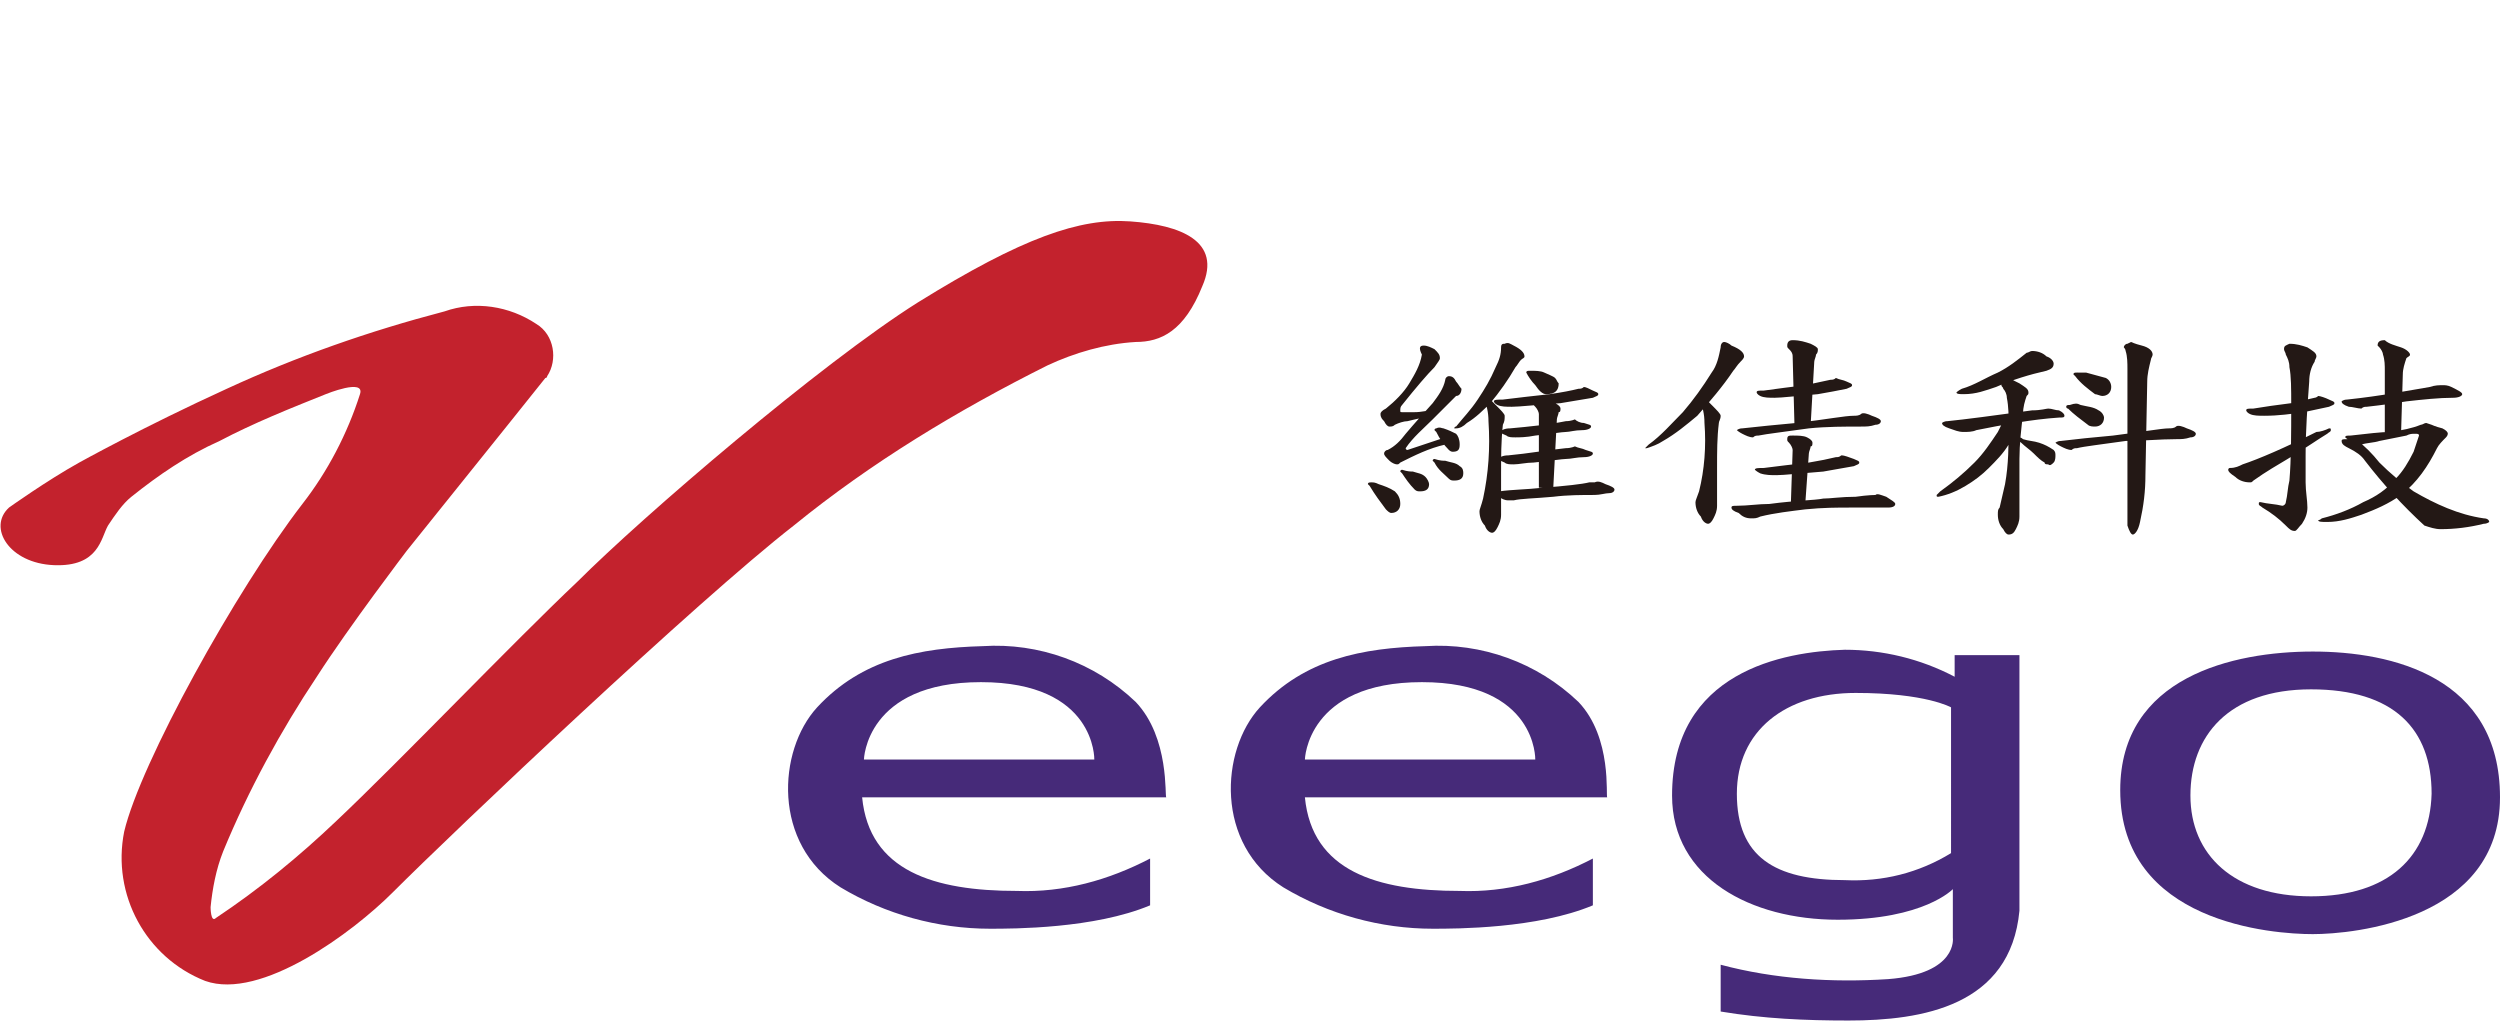
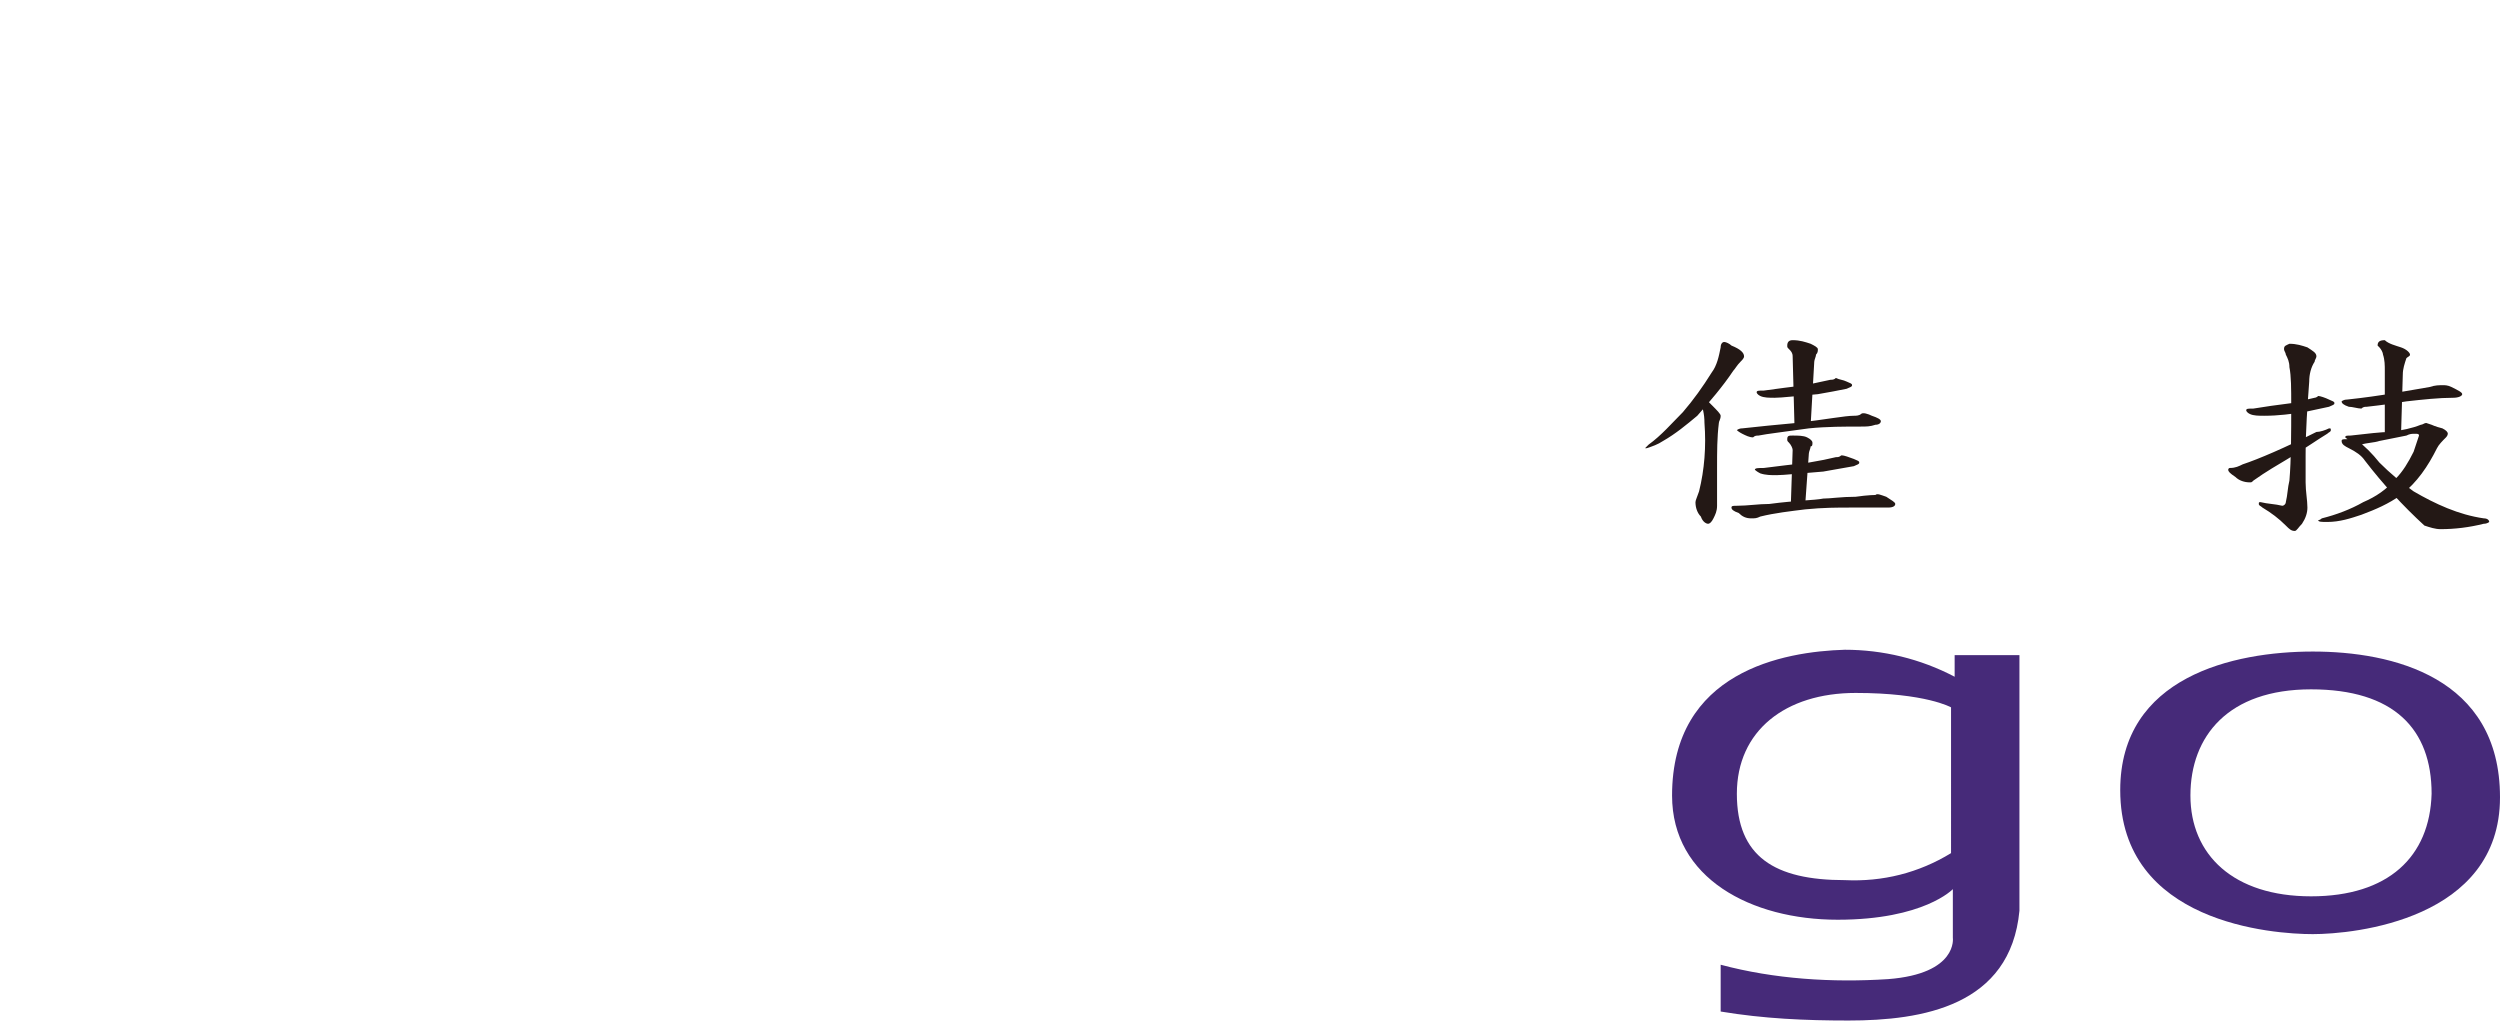
<svg xmlns="http://www.w3.org/2000/svg" version="1.1" id="c6cae524-c6fd-4c88-a553-28791769cdd8" x="0px" y="0px" viewBox="0 0 138.9 57" style="enable-background:new 0 0 138.9 57;" xml:space="preserve">
  <style type="text/css">
	.st0{fill:#C3222D;}
	.st1{fill:#462A79;}
	.st2{fill:#231815;}
</style>
  <title>logo</title>
  <g>
-     <path class="st0" d="M18.1,21.9c-2,0.8-4,1.6-5.9,2.6c-1.8,0.8-3.4,1.9-4.9,3.1c-0.5,0.4-0.9,1-1.3,1.6c-0.4,0.7-0.5,2.3-3,2.2   c-2.5-0.1-3.7-2.1-2.5-3.2c0,0,2.1-1.5,3.9-2.5c0,0,3.6-2,8.2-4.1c3.9-1.8,7.9-3.2,12.1-4.3c1.7-0.6,3.6-0.3,5.1,0.7   c1,0.6,1.2,2,0.6,2.9c0,0,0,0.1-0.1,0.1l-2,2.5l-5.7,7.1c0,0-3.2,4.2-5,7c-2,3-3.8,6.3-5.2,9.7c-0.4,1-0.6,2.1-0.7,3.1   c0,0,0,0.9,0.3,0.6c2.4-1.6,4.6-3.4,6.7-5.4c3.5-3.3,9.7-9.8,13.4-13.3c3.6-3.6,13.5-12.1,18.9-15.5c5.8-3.6,9-4.7,11.8-4.5   s5.1,1.1,4,3.6c-1,2.5-2.3,3.1-3.7,3.1c-1.7,0.1-3.4,0.6-4.9,1.3c-5,2.5-9.8,5.4-14.1,8.9c-5.4,4.2-18.8,16.9-22.3,20.4   c-2.2,2.2-7.3,6-10.4,4.9c-3.3-1.3-5.2-4.8-4.5-8.3c0.9-3.8,6.2-13.4,9.9-18.2c1.4-1.8,2.5-3.9,3.2-6.1   C20.3,21,18.1,21.9,18.1,21.9z" />
    <path class="st1" d="M128.5,36.2c-4.4,0-10.7,1.4-10.7,7.7c0,7.4,8.5,8,10.7,8c2.3,0,10.4-0.8,10.4-7.6   C138.9,37.6,132.9,36.2,128.5,36.2z M128.4,49.8c-4.3,0-6.7-2.3-6.7-5.6s2.1-5.9,6.7-5.9c4.6,0,6.7,2.2,6.7,5.8   C135,47.6,132.7,49.8,128.4,49.8z" />
-     <path class="st1" d="M63.1,39c-2.3-2.2-5.4-3.3-8.5-3.1c-3.5,0.1-6.7,0.7-9.2,3.4c-2.2,2.4-2.5,7.6,1.3,10c2.5,1.5,5.4,2.3,8.3,2.3   c1.3,0,5.8,0,8.9-1.3v-2.6c-2.3,1.2-4.8,1.9-7.4,1.8c-4.6,0-8.2-1.1-8.6-5.2h16.9C64.7,44.3,65,41,63.1,39z M48,42.2   c0,0,0.1-4.3,6.5-4.3s6.3,4.3,6.3,4.3H48z" />
-     <path class="st1" d="M87.7,39c-2.3-2.2-5.4-3.3-8.5-3.1c-3.5,0.1-6.7,0.7-9.2,3.4c-2.2,2.4-2.5,7.6,1.3,10c2.5,1.5,5.4,2.3,8.3,2.3   c1.3,0,5.8,0,8.9-1.3v-2.6c-2.3,1.2-4.8,1.9-7.4,1.8c-4.6,0-8.2-1.1-8.6-5.2h16.8C89.2,44.3,89.6,41,87.7,39z M72.5,42.2   c0,0,0.1-4.3,6.5-4.3s6.3,4.3,6.3,4.3H72.5z" />
    <path class="st1" d="M108.6,36.4v1.2c-1.9-1-4-1.5-6.1-1.5c-3.4,0.1-9.6,1.2-9.6,8.1c0,4.6,4.4,6.9,9.2,6.9c4.8,0,6.4-1.7,6.4-1.7   v2.7c0,0,0.3,2-3.6,2.3c-3.1,0.2-6.3,0-9.3-0.8v2.6c2.4,0.4,4.7,0.5,7.1,0.5c4.1,0,9-0.8,9.5-6.1V36.4H108.6z M108.4,47.4   c-1.8,1.1-3.8,1.6-5.9,1.5c-3.9,0-6-1.3-6-4.8s2.7-5.6,6.6-5.6s5.3,0.8,5.3,0.8V47.4z" />
  </g>
  <g>
-     <path class="st2" d="M76.6,26.9c0.3,0.1,0.6,0.2,0.9,0.4c0.2,0.2,0.3,0.4,0.3,0.7c0,0.3-0.2,0.5-0.5,0.5c-0.1,0-0.2-0.1-0.3-0.2   c-0.3-0.4-0.6-0.8-0.9-1.3L76,26.9c0-0.1,0.1-0.1,0.2-0.1C76.3,26.8,76.4,26.8,76.6,26.9z M79.1,19.2c0.2,0,0.4,0.1,0.6,0.2   c0.2,0.2,0.3,0.3,0.3,0.5c0,0.1-0.1,0.2-0.3,0.5c-0.4,0.4-1,1.1-1.8,2.1c-0.1,0.1-0.1,0.2-0.1,0.3c0,0.1,0,0.1,0.1,0.1s0.3,0,0.7,0   c0.4,0,0.7-0.1,0.9-0.1c0.2,0,0.3,0,0.3,0.1c0,0.1-0.1,0.1-0.3,0.2c-0.9,0.2-1.3,0.3-1.3,0.3c-0.2,0-0.5,0.1-0.7,0.2   c-0.1,0.1-0.2,0.1-0.3,0.1c-0.1,0-0.2-0.1-0.3-0.3c-0.1-0.1-0.2-0.2-0.2-0.4c0-0.1,0.1-0.2,0.3-0.3c0.5-0.4,1-0.9,1.3-1.4   s0.6-1,0.7-1.6C78.8,19.3,78.9,19.2,79.1,19.2z M80.5,20.9c0.2,0,0.3,0.1,0.4,0.3c0.1,0.1,0.2,0.3,0.3,0.4c0,0.2-0.1,0.4-0.3,0.4   c-0.5,0.5-0.9,0.9-1.3,1.3c-0.5,0.5-1.1,1-1.5,1.6c0,0,0,0.1,0.1,0.1c0,0,0.6-0.2,1.8-0.6c0.2-0.1,0.4-0.1,0.6-0.1   c0.1,0,0.2,0,0.2,0.1s-0.2,0.2-0.5,0.3c-0.9,0.2-1.7,0.6-2.5,1c-0.1,0.1-0.1,0.1-0.2,0.1s-0.3-0.1-0.4-0.2   c-0.2-0.2-0.3-0.3-0.3-0.4c0-0.1,0.1-0.2,0.2-0.2c0.4-0.2,0.7-0.5,1-0.9c0,0,0.5-0.6,1.5-1.7c0.3-0.4,0.6-0.8,0.7-1.3   C80.3,21,80.4,20.9,80.5,20.9z M78.5,26.2c0.3,0.1,0.5,0.1,0.7,0.3c0.1,0.1,0.2,0.3,0.2,0.4c0,0.3-0.2,0.4-0.5,0.4   c-0.1,0-0.2,0-0.3-0.1c-0.3-0.3-0.5-0.6-0.7-0.9l-0.1-0.1c0-0.1,0.1-0.1,0.1-0.1C78.2,26.2,78.4,26.2,78.5,26.2z M80.3,25.6   c0.3,0.1,0.6,0.1,0.8,0.3c0.2,0.1,0.2,0.3,0.2,0.4c0,0.3-0.2,0.4-0.5,0.4c-0.1,0-0.2,0-0.3-0.1c-0.3-0.3-0.6-0.5-0.8-0.9l-0.1-0.1   c0-0.1,0.1-0.1,0.1-0.1C80,25.6,80.2,25.6,80.3,25.6z M80.2,23.8c0.3,0.1,0.5,0.2,0.7,0.3c0.1,0.1,0.2,0.3,0.2,0.6   s-0.1,0.4-0.4,0.4c-0.1,0-0.2-0.1-0.2-0.1c-0.3-0.3-0.5-0.6-0.7-1l-0.1-0.1c0-0.1,0.1-0.1,0.1-0.1C80,23.7,80.1,23.8,80.2,23.8z    M84.1,19.2c0.4,0.2,0.6,0.4,0.6,0.6c0,0.1-0.1,0.1-0.2,0.2c-0.1,0.1-0.2,0.3-0.3,0.4c-0.4,0.7-0.9,1.4-1.4,2   c-0.4,0.4-0.8,0.8-1.3,1.1c-0.2,0.2-0.4,0.3-0.6,0.3c-0.1,0-0.1,0-0.1,0s0-0.1,0.1-0.1c0.4-0.5,0.8-0.9,1.2-1.5   c0.4-0.6,0.7-1.1,1-1.8c0.2-0.4,0.3-0.7,0.3-1.1c0-0.2,0.1-0.2,0.2-0.2C83.8,19,83.9,19.1,84.1,19.2z M83.1,22.5   c0.3,0.3,0.5,0.5,0.5,0.6c0,0.2,0,0.3-0.1,0.5c-0.1,0.9-0.1,1.8-0.1,2.7v2.3c0,0.3-0.1,0.5-0.2,0.7s-0.2,0.3-0.3,0.3   c-0.1,0-0.3-0.1-0.4-0.4c-0.2-0.2-0.3-0.5-0.3-0.8c0-0.1,0.1-0.3,0.2-0.7c0.3-1.4,0.4-2.8,0.3-4.3c0-0.5-0.1-0.9-0.3-1.4   c0-0.1,0.1-0.1,0.3-0.1C82.7,22.1,82.8,22.2,83.1,22.5z M88.5,21.7c0.2,0.1,0.3,0.1,0.3,0.2s-0.1,0.1-0.3,0.2   c-0.6,0.1-1.2,0.2-1.8,0.3c-1.4,0.1-2.3,0.2-2.7,0.2c-0.3,0-0.6,0-0.8-0.1C83,22.4,83,22.3,83,22.3c0-0.1,0.2-0.1,0.5-0.1   c0.8-0.1,1.7-0.2,2.6-0.3c0.7-0.1,1.2-0.2,1.6-0.3c0.1,0,0.2,0,0.3-0.1C88.1,21.5,88.3,21.6,88.5,21.7z M89.2,26.9   c0.3,0.1,0.5,0.2,0.5,0.3c0,0.1-0.1,0.2-0.3,0.2c-0.2,0-0.5,0.1-0.8,0.1c-0.7,0-1.5,0-2.3,0.1c-1.1,0.1-1.8,0.1-2.2,0.2   c-0.1,0-0.2,0-0.3,0c-0.2,0-0.4-0.1-0.5-0.2c-0.2-0.1-0.3-0.1-0.3-0.2s0.1-0.1,0.3-0.1c0.7-0.1,1.5-0.1,2.4-0.2   c1.3-0.1,2.2-0.2,2.6-0.3c0.1,0,0.2,0,0.3,0C88.8,26.7,89,26.8,89.2,26.9z M88,23.5c0.3,0.1,0.4,0.1,0.4,0.2c0,0.1-0.2,0.2-0.5,0.2   c-0.4,0-0.7,0.1-0.9,0.1c-0.2,0-0.8,0.1-1.7,0.2c-0.5,0.1-0.9,0.1-1.1,0.1s-0.4,0-0.5-0.1c-0.2-0.1-0.3-0.1-0.3-0.2   c0-0.1,0.2-0.2,0.5-0.2c1.1-0.1,2.1-0.2,3.1-0.4c0.3,0,0.5-0.1,0.5-0.1C87.6,23.4,87.8,23.5,88,23.5z M88.1,25   c0.3,0.1,0.4,0.1,0.4,0.2c0,0.1-0.2,0.2-0.5,0.2c-0.4,0-0.7,0.1-1,0.1c-0.2,0-0.8,0.1-1.8,0.2c-0.4,0-0.8,0.1-1.1,0.1   c-0.2,0-0.4,0-0.5-0.1c-0.2-0.1-0.3-0.1-0.3-0.2c0-0.1,0.2-0.2,0.5-0.2c1.1-0.1,2.2-0.3,3.2-0.4c0.3,0,0.5-0.1,0.5-0.1   C87.7,24.9,87.9,24.9,88.1,25z M85.8,20.7c0.2,0.1,0.5,0.2,0.6,0.3s0.1,0.2,0.2,0.3c0,0.4-0.2,0.6-0.7,0.6c-0.2,0-0.4-0.2-0.6-0.5   c-0.2-0.2-0.4-0.5-0.5-0.7c0-0.1,0.1-0.1,0.2-0.1C85.3,20.6,85.6,20.6,85.8,20.7z M86.4,22.4c0.2,0.1,0.3,0.2,0.3,0.3   c0,0.1,0,0.2-0.1,0.2c0,0.1-0.1,0.3-0.1,0.4l-0.2,3.8h-0.8V23c0-0.1-0.1-0.3-0.2-0.4c-0.1-0.1-0.1-0.1-0.1-0.2   c0-0.2,0.1-0.2,0.3-0.2C85.8,22.3,86.1,22.4,86.4,22.4z" />
    <path class="st2" d="M96.2,19.2c0.5,0.2,0.7,0.4,0.7,0.6c0,0.1-0.1,0.2-0.2,0.3c-0.2,0.2-0.3,0.4-0.4,0.5c-0.6,0.9-1.3,1.7-2,2.5   c-0.6,0.5-1.2,1-1.9,1.4c-0.3,0.2-0.6,0.3-0.9,0.4c-0.1,0-0.1,0-0.1,0s0.1-0.1,0.2-0.2c0.7-0.5,1.3-1.2,1.9-1.8   c0.6-0.7,1.1-1.4,1.6-2.2c0.3-0.4,0.4-0.9,0.5-1.4c0-0.2,0.1-0.3,0.2-0.3C95.9,19,96.1,19.1,96.2,19.2z M95.1,22.5   c0.3,0.3,0.5,0.5,0.5,0.6c0,0.2-0.1,0.3-0.1,0.4c-0.1,0.8-0.1,1.6-0.1,2.5v2.1c0,0.3-0.1,0.5-0.2,0.7s-0.2,0.3-0.3,0.3   c-0.1,0-0.3-0.1-0.4-0.4c-0.2-0.2-0.3-0.5-0.3-0.8c0-0.1,0.1-0.3,0.2-0.6c0.3-1.2,0.4-2.5,0.3-3.8c0-0.5-0.1-0.9-0.3-1.4   c0-0.1,0.1-0.1,0.3-0.1C94.7,22.1,94.9,22.3,95.1,22.5z M104.8,27.6c0.3,0.2,0.5,0.3,0.5,0.4s-0.1,0.2-0.4,0.2c-0.2,0-0.5,0-0.9,0   s-0.8,0-1.2,0c-0.7,0-1.5,0-2.5,0.1c-0.8,0.1-1.7,0.2-2.5,0.4c-0.2,0.1-0.3,0.1-0.5,0.1c-0.3,0-0.5-0.1-0.7-0.3   c-0.3-0.1-0.4-0.2-0.4-0.3c0-0.1,0.1-0.1,0.3-0.1c0.6,0,1.2-0.1,1.8-0.1c1.5-0.2,2.5-0.2,3-0.3c0.4,0,1-0.1,1.8-0.1   c0.7-0.1,1.1-0.1,1.1-0.1C104.3,27.4,104.5,27.5,104.8,27.6z M104,23.1c0.3,0.1,0.5,0.2,0.5,0.3c0,0.1-0.1,0.2-0.3,0.2   c-0.3,0.1-0.5,0.1-0.8,0.1c-0.9,0-1.9,0-2.9,0.1c-1.4,0.2-2.3,0.3-2.8,0.4c-0.1,0-0.2,0-0.3,0.1c-0.2,0-0.4-0.1-0.6-0.2   c-0.2-0.1-0.3-0.2-0.3-0.2s0.1-0.1,0.3-0.1c0.9-0.1,1.9-0.2,3-0.3c1.7-0.2,2.7-0.4,3.2-0.4c0.1,0,0.3,0,0.4-0.1   C103.5,22.9,103.8,23,104,23.1z M103,25.5c0.2,0.1,0.3,0.1,0.3,0.2c0,0.1-0.1,0.1-0.3,0.2c-0.6,0.1-1.1,0.2-1.7,0.3   c-1.3,0.1-2.2,0.2-2.6,0.2c-0.3,0-0.6,0-0.9-0.1c-0.2-0.1-0.3-0.2-0.3-0.2c0-0.1,0.2-0.1,0.5-0.1c0.8-0.1,1.6-0.2,2.5-0.3   c0.6-0.1,1.1-0.2,1.5-0.3c0.1,0,0.2,0,0.3-0.1C102.5,25.3,102.7,25.4,103,25.5z M102.6,21.2c0.2,0.1,0.3,0.1,0.3,0.2   s-0.1,0.1-0.3,0.2c-0.5,0.1-1,0.2-1.6,0.3c-1.2,0.1-2,0.2-2.4,0.2c-0.3,0-0.6,0-0.8-0.1c-0.2-0.1-0.2-0.2-0.2-0.2   c0-0.1,0.1-0.1,0.4-0.1c0.7-0.1,1.5-0.2,2.3-0.3c0.5-0.1,0.9-0.2,1.4-0.3c0.1,0,0.2,0,0.3-0.1C102.2,21.1,102.4,21.1,102.6,21.2z    M100.4,24.3c0.2,0.1,0.3,0.2,0.3,0.3s0,0.2-0.1,0.2c0,0.1-0.1,0.3-0.1,0.4l-0.2,2.8h-0.8l0.1-3c0-0.1-0.1-0.3-0.2-0.4   s-0.1-0.1-0.1-0.2c0-0.2,0.1-0.2,0.3-0.2C99.9,24.2,100.2,24.2,100.4,24.3z M100.6,19.1c0.2,0.1,0.4,0.2,0.4,0.3   c0,0.1,0,0.2-0.1,0.3c0,0.1-0.1,0.3-0.1,0.4l-0.2,3.5h-0.9l-0.1-3.8c0-0.2-0.1-0.3-0.2-0.4c-0.1-0.1-0.1-0.1-0.1-0.2   c0-0.2,0.1-0.3,0.3-0.3C100,18.9,100.3,19,100.6,19.1z" />
-     <path class="st2" d="M111.8,23.6c0.1,0.2,0.2,0.4,0.2,0.6c0,0.1-0.1,0.1-0.1,0.2c-0.1,0.1-0.2,0.2-0.3,0.3   c-0.3,0.5-0.7,0.9-1.1,1.3s-0.8,0.7-1.3,1s-1,0.5-1.5,0.6c-0.1,0-0.1,0-0.1-0.1c0,0,0.1-0.1,0.2-0.2c0.7-0.5,1.3-1,1.9-1.6   c0.5-0.5,0.9-1.1,1.3-1.7c0.1-0.2,0.2-0.4,0.3-0.6c0-0.1,0.1-0.2,0.2-0.2C111.6,23.3,111.7,23.4,111.8,23.6z M113.8,22.7   c0.2,0,0.4,0.1,0.6,0.1c0.2,0.1,0.3,0.2,0.3,0.3s-0.1,0.1-0.3,0.1c-1.5,0.1-3.1,0.4-4.6,0.7c-0.2,0.1-0.5,0.1-0.7,0.1   c-0.3,0-0.5-0.1-0.8-0.2s-0.4-0.2-0.4-0.3c0,0,0.1-0.1,0.3-0.1c1-0.1,2.5-0.3,4.7-0.6C113.4,22.8,113.7,22.7,113.8,22.7z    M113.7,19.8c0.3,0.1,0.4,0.3,0.4,0.4c0,0.2-0.1,0.3-0.4,0.4c-0.9,0.2-1.9,0.5-2.8,0.9c-0.6,0.2-1.1,0.4-1.8,0.4   c-0.2,0-0.4,0-0.4-0.1c0,0,0.1-0.1,0.3-0.2c0.7-0.2,1.3-0.6,2-0.9c0.6-0.3,1.1-0.7,1.6-1.1c0.1,0,0.2-0.1,0.3-0.1   C113.2,19.5,113.5,19.6,113.7,19.8z M111.6,21l0.6,0.3c0.3,0.2,0.5,0.3,0.5,0.5c0,0.1,0,0.1-0.1,0.2c-0.1,0.3-0.2,0.6-0.2,1   c-0.1,0.8-0.2,1.7-0.2,2.5v3.2c0,0.3-0.1,0.5-0.2,0.7s-0.2,0.3-0.4,0.3c-0.1,0-0.2-0.1-0.3-0.3c-0.2-0.2-0.3-0.5-0.3-0.8   c0-0.2,0-0.3,0.1-0.4c0.1-0.4,0.2-0.9,0.3-1.3c0.2-1.1,0.2-2.2,0.2-3.3c0-0.5,0-1-0.1-1.5c0-0.2-0.1-0.4-0.2-0.5   c0-0.1-0.1-0.1-0.1-0.2c0-0.2,0.1-0.2,0.3-0.2L111.6,21z M112.4,24.4c0.3,0.1,0.6,0.1,0.9,0.2c0.3,0.1,0.5,0.2,0.8,0.4   c0.1,0.1,0.1,0.2,0.1,0.3s0,0.3-0.1,0.4s-0.2,0.2-0.3,0.1c-0.1,0-0.2,0-0.2-0.1c-0.2-0.1-0.4-0.3-0.6-0.5s-0.5-0.4-0.7-0.6   c-0.1-0.1-0.2-0.1-0.2-0.2c0-0.1,0-0.1,0.1-0.1C112.2,24.3,112.3,24.3,112.4,24.4z M121.5,23.8c0.3,0.1,0.5,0.2,0.5,0.3   s-0.1,0.2-0.3,0.2c-0.3,0.1-0.5,0.1-0.8,0.1c-0.9,0-1.9,0.1-2.8,0.1c-1.4,0.2-2.3,0.3-2.7,0.4c-0.1,0-0.2,0-0.3,0.1   c-0.2,0-0.4-0.1-0.6-0.2s-0.3-0.2-0.3-0.2s0.1-0.1,0.3-0.1c0.8-0.1,1.8-0.2,2.9-0.3c1.6-0.2,2.7-0.4,3.1-0.4c0.1,0,0.3,0,0.4-0.1   C121,23.6,121.3,23.7,121.5,23.8z M115.6,22.5c0.4,0.1,0.7,0.1,1,0.3c0.2,0.1,0.3,0.3,0.3,0.4c0,0.3-0.2,0.5-0.5,0.5   c-0.1,0-0.3,0-0.4-0.1c-0.4-0.3-0.8-0.6-1.1-0.9c-0.1,0-0.1-0.1-0.1-0.1c0-0.1,0.1-0.1,0.2-0.1C115.3,22.4,115.4,22.4,115.6,22.5z    M115.9,20.7c0.4,0.1,0.7,0.2,1.1,0.3c0.2,0.1,0.3,0.3,0.3,0.5c0,0.3-0.2,0.5-0.5,0.5c-0.1,0-0.3-0.1-0.4-0.1   c-0.4-0.3-0.8-0.6-1.1-1c-0.1-0.1-0.1-0.1-0.1-0.1c0-0.1,0.1-0.1,0.2-0.1C115.5,20.7,115.7,20.7,115.9,20.7z M118.4,19   c0,0,0.2,0.1,0.6,0.2c0.4,0.1,0.6,0.3,0.6,0.5c0,0.1-0.1,0.2-0.1,0.3c-0.1,0.4-0.2,0.8-0.2,1.2l-0.1,5.2c0,0.9-0.1,1.7-0.3,2.6   c-0.1,0.5-0.3,0.7-0.4,0.7s-0.2-0.2-0.3-0.5c0-0.6,0-1.4,0-2.3v-6.4c0-0.3,0-0.7-0.1-1c0-0.1-0.1-0.2-0.1-0.2   c0-0.1,0.1-0.2,0.2-0.2L118.4,19z" />
    <path class="st2" d="M129.4,23.8c0.1,0,0.1,0,0.1,0.1c0,0.1-0.1,0.1-0.2,0.2c-0.5,0.3-1.2,0.8-2.2,1.4c-0.5,0.3-1.2,0.7-1.9,1.2   c-0.1,0.1-0.1,0.1-0.2,0.1c-0.3,0-0.6-0.1-0.8-0.3c-0.3-0.2-0.4-0.3-0.4-0.4c0,0,0-0.1,0.1-0.1c0.3,0,0.5-0.1,0.7-0.2   c0.9-0.3,2.3-0.9,4.1-1.8C128.9,24,129.2,23.9,129.4,23.8z M129.4,22.2c0.2,0.1,0.3,0.1,0.3,0.2s-0.1,0.1-0.3,0.2   c-0.5,0.1-0.9,0.2-1.4,0.3c-0.7,0.1-1.4,0.2-2.2,0.2c-0.3,0-0.6,0-0.8-0.1c-0.2-0.1-0.2-0.2-0.2-0.2c0-0.1,0.1-0.1,0.4-0.1   c0.6-0.1,1.3-0.2,2.1-0.3c0.4-0.1,0.9-0.2,1.3-0.3c0.1,0,0.2-0.1,0.2-0.1C128.9,22,129.2,22.1,129.4,22.2z M128.2,19.3   c0.3,0.2,0.5,0.3,0.5,0.5c0,0.1-0.1,0.2-0.1,0.3c-0.2,0.3-0.3,0.7-0.3,1.1c-0.1,1.4-0.2,2.7-0.2,4.1v1.5c0,0.5,0.1,1,0.1,1.4   c0,0.3-0.1,0.6-0.3,0.9c-0.2,0.2-0.3,0.4-0.4,0.4c-0.2,0-0.3-0.1-0.5-0.3c-0.4-0.4-0.8-0.7-1.3-1c-0.1-0.1-0.2-0.1-0.2-0.2   s0-0.1,0.1-0.1c0.4,0.1,0.8,0.1,1.2,0.2c0.1,0,0.2-0.1,0.2-0.2c0.1-0.4,0.1-0.8,0.2-1.2c0.1-1.2,0.1-2.6,0.1-4.2   c0-0.9,0-1.6-0.1-2.1c0-0.3-0.1-0.5-0.2-0.7c0-0.1-0.1-0.2-0.1-0.3c0-0.2,0.1-0.2,0.3-0.3C127.6,19.1,127.9,19.2,128.2,19.3z    M135.1,23.6c0,0,0.2,0.1,0.6,0.2c0.2,0.1,0.3,0.2,0.3,0.3s-0.1,0.2-0.1,0.2c-0.2,0.2-0.4,0.4-0.5,0.6c-0.5,1-1.1,1.9-2,2.6   c-0.7,0.5-1.4,0.8-2.2,1.1c-0.6,0.2-1.2,0.4-1.9,0.4c-0.3,0-0.5,0-0.5-0.1c0,0,0.1,0,0.2-0.1c0.8-0.2,1.6-0.5,2.3-0.9   c0.7-0.3,1.3-0.7,1.8-1.3c0.4-0.4,0.7-0.9,1-1.5c0.1-0.3,0.2-0.6,0.3-0.9c0-0.1-0.1-0.1-0.2-0.1c-0.2,0-0.3,0-0.5,0.1l-1.5,0.3   c-0.3,0.1-0.7,0.1-1,0.2c-0.2,0-0.5-0.1-0.6-0.2c-0.2-0.1-0.3-0.2-0.3-0.2c0-0.1,0.1-0.1,0.3-0.1c0.9-0.1,1.7-0.2,2.2-0.2   c0.7-0.1,1.2-0.2,1.7-0.4c0.1,0,0.2-0.1,0.3-0.1L135.1,23.6z M136.2,21.5c0.4,0.2,0.6,0.3,0.6,0.4s-0.2,0.2-0.5,0.2   c-0.8,0-1.7,0.1-2.6,0.2c-0.6,0.1-1.3,0.2-2.2,0.3c-0.1,0-0.2,0-0.3,0.1c-0.2,0-0.5-0.1-0.7-0.1c-0.3-0.1-0.4-0.2-0.4-0.3   c0,0,0.1-0.1,0.3-0.1c1.9-0.2,3.4-0.5,4.6-0.7c0.3-0.1,0.5-0.1,0.8-0.1C135.8,21.4,136,21.4,136.2,21.5L136.2,21.5z M131,24.5   c0.4,0.3,0.8,0.7,1.2,1.2c0.6,0.6,1.2,1.1,1.9,1.6c1.2,0.7,2.5,1.3,3.9,1.5c0.2,0,0.3,0.1,0.3,0.2c0,0-0.1,0.1-0.3,0.1   c-0.8,0.2-1.6,0.3-2.4,0.3c-0.3,0-0.6-0.1-0.9-0.2c-1.2-1.1-2.3-2.3-3.3-3.6c-0.2-0.3-0.5-0.5-0.9-0.7c-0.2-0.1-0.4-0.2-0.4-0.4   c0-0.1,0.1-0.1,0.3-0.1C130.7,24.4,130.9,24.4,131,24.5z M133.4,19.3c0.3,0.1,0.5,0.3,0.5,0.4c0,0.1-0.1,0.1-0.2,0.2   c-0.1,0.3-0.2,0.6-0.2,0.9l-0.1,3.4h-0.9v-3.6c0-0.3,0-0.6-0.1-0.9c0-0.1-0.1-0.3-0.2-0.4c-0.1-0.1-0.1-0.1-0.1-0.1   c0-0.2,0.1-0.3,0.4-0.3C132.7,19.1,133.1,19.2,133.4,19.3z" />
  </g>
</svg>